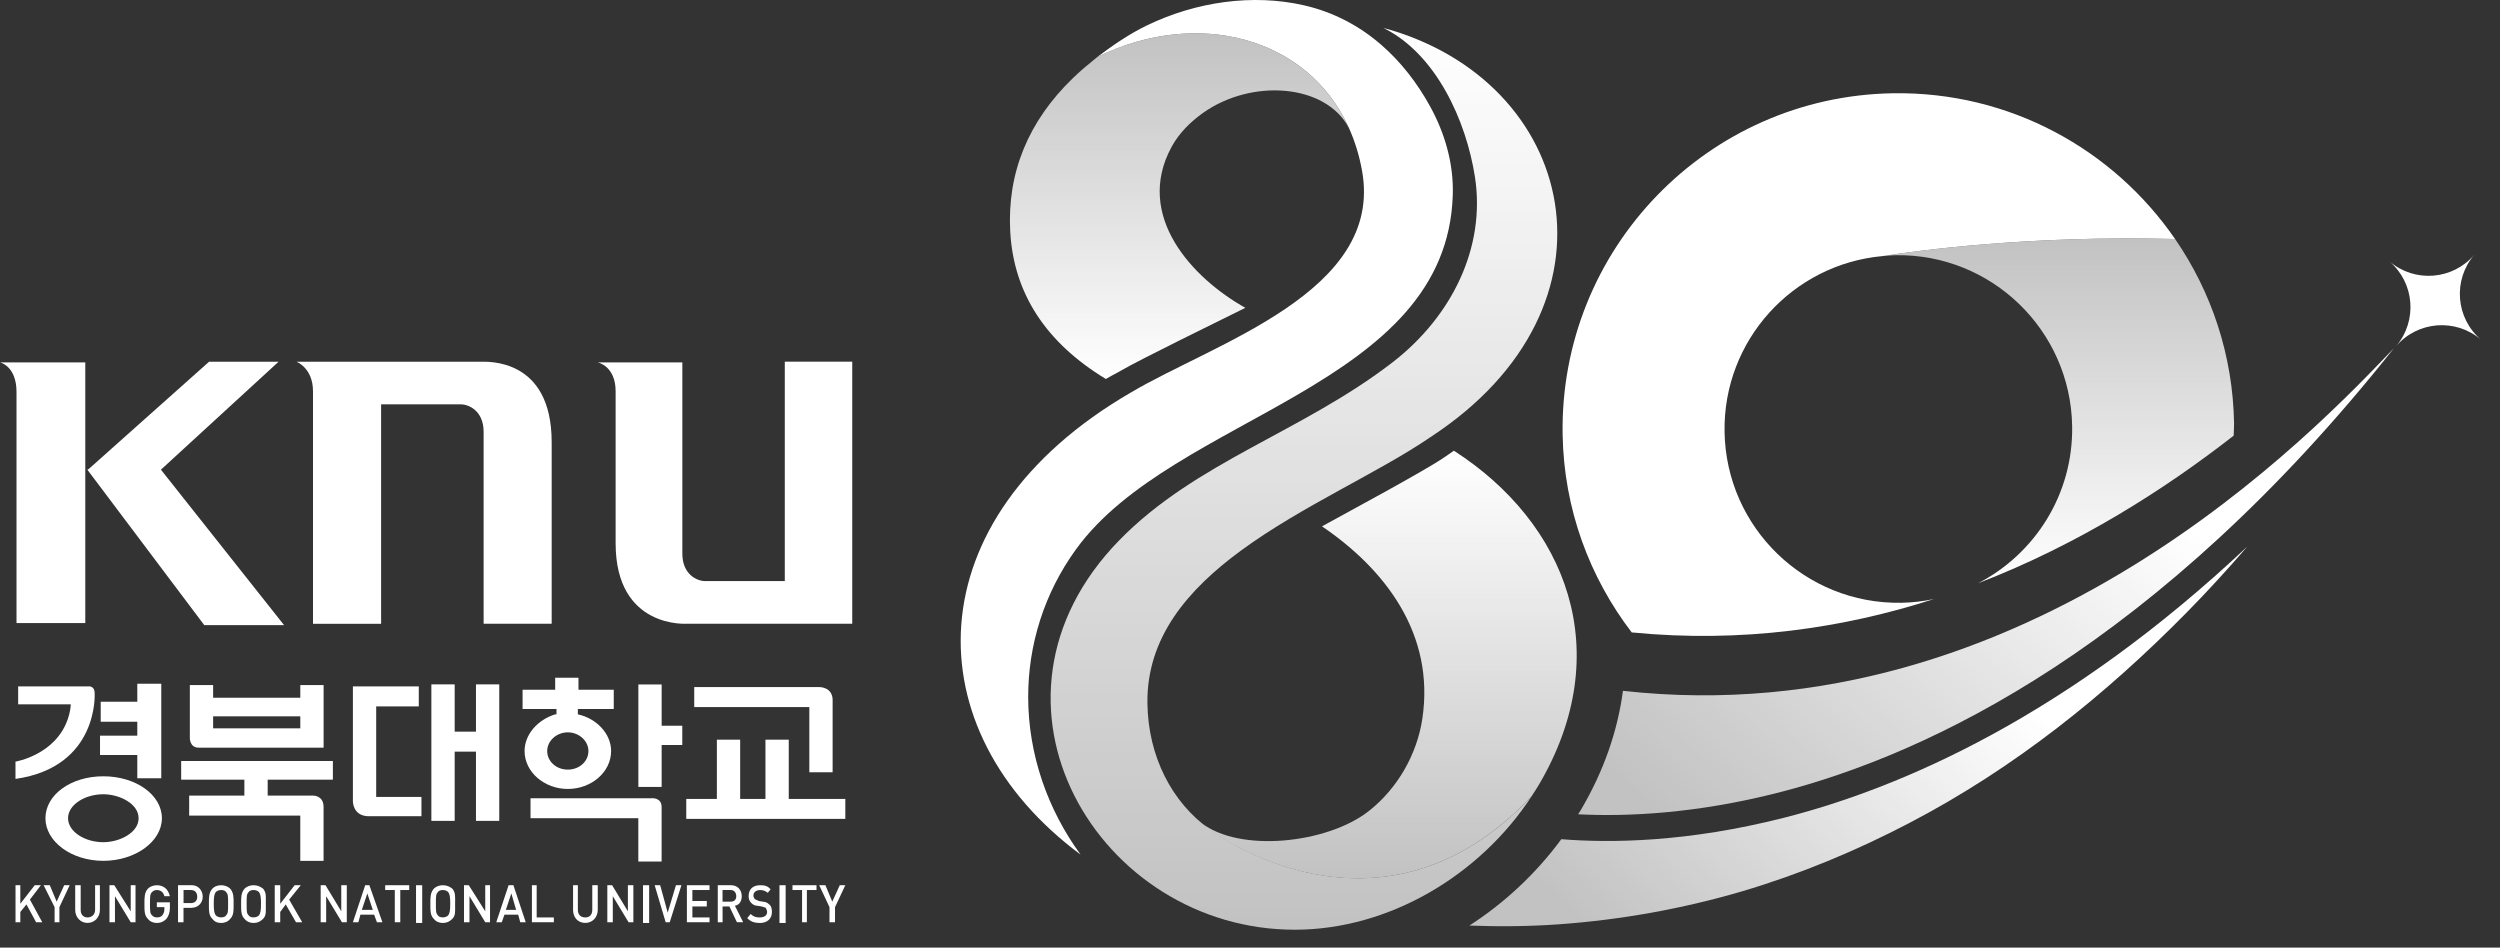
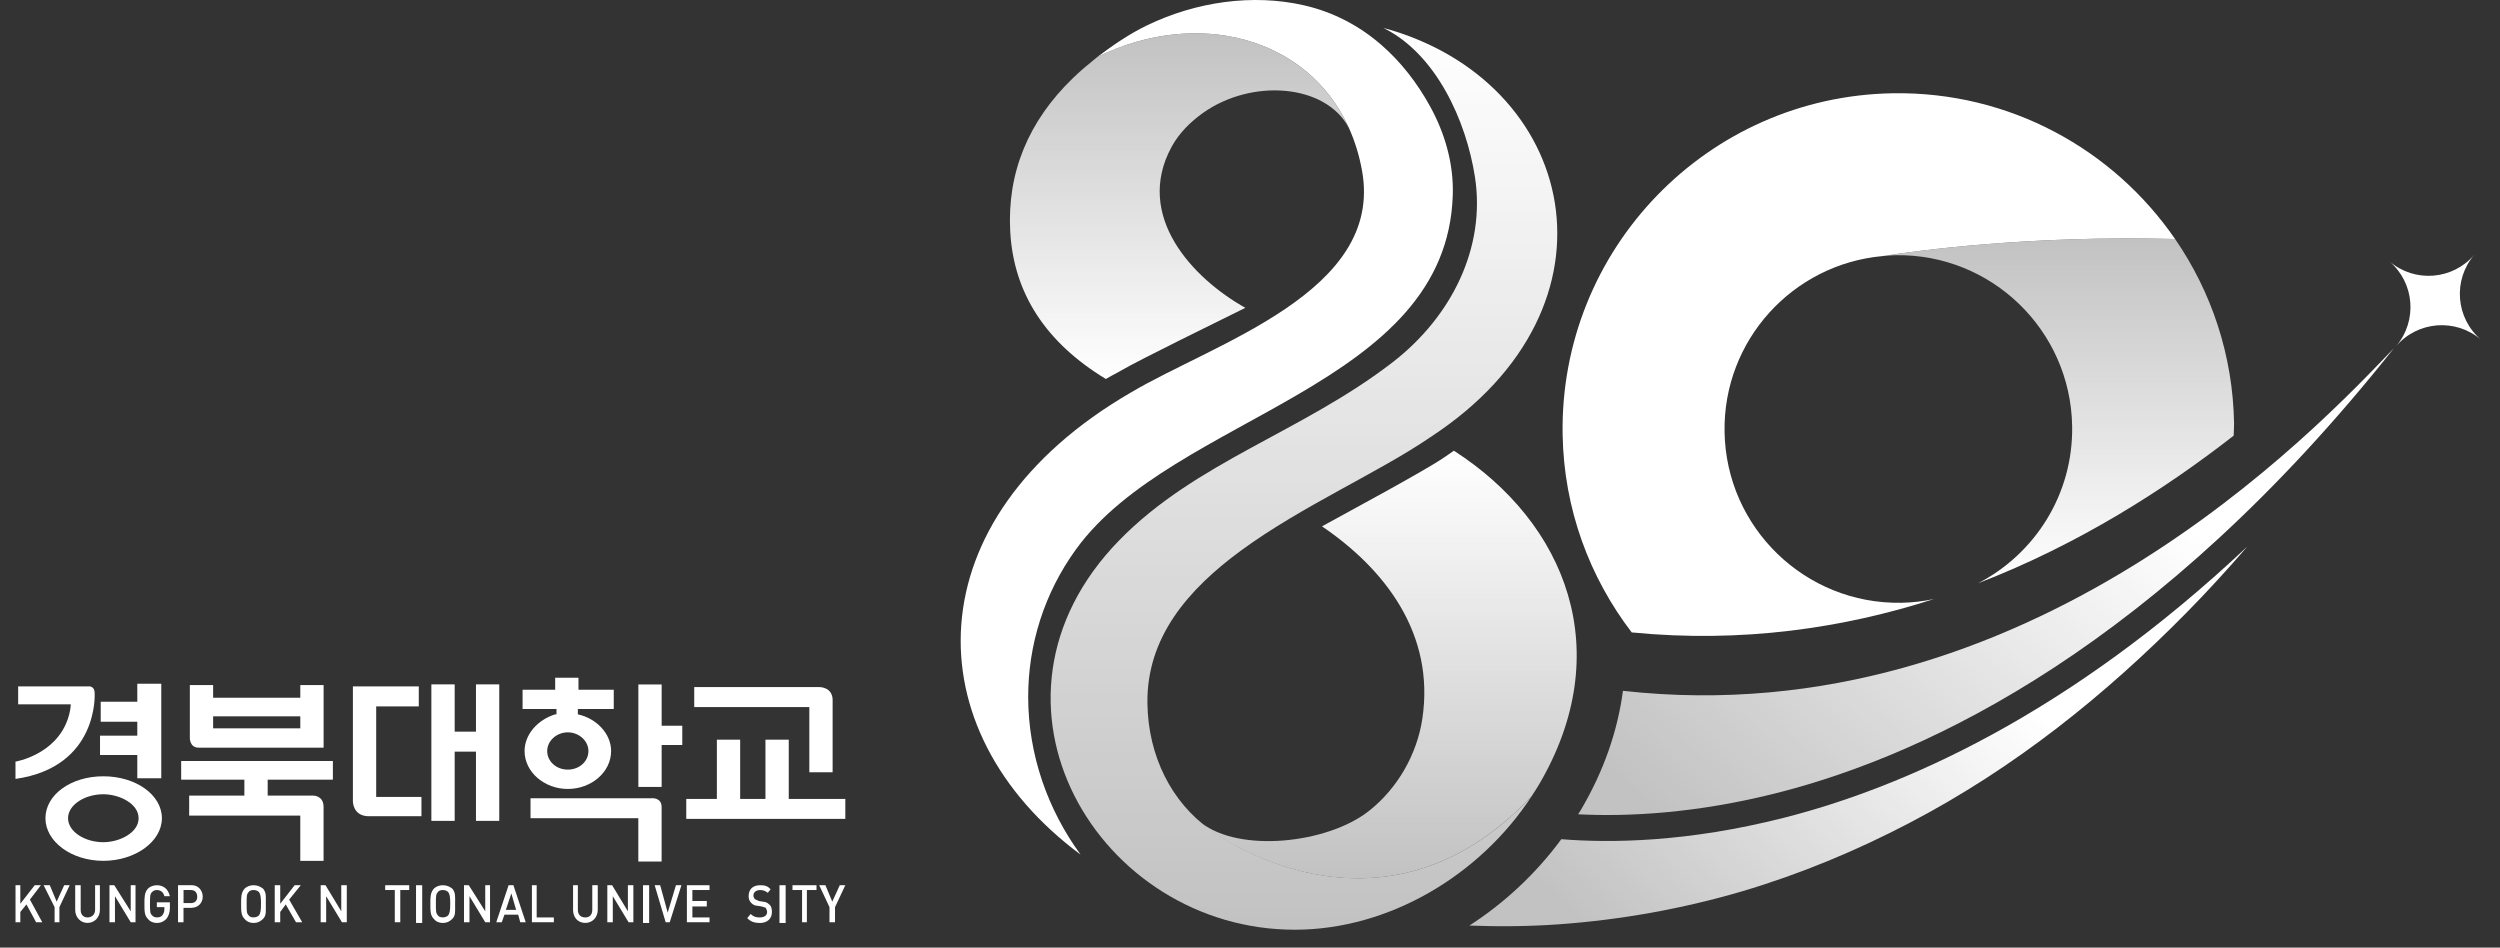
<svg xmlns="http://www.w3.org/2000/svg" width="124" height="47" viewBox="0 0 124 47" fill="none">
  <rect x="0" y="0" width="124" height="47" fill="#333333" stroke="none" />
  <path d="M56.086 19.471H56.082V19.473C56.082 19.473 56.084 19.473 56.086 19.471Z" fill="white" />
  <path d="M54.437 2.819C54.392 2.855 54.346 2.894 54.301 2.931C53.935 3.224 53.573 3.529 53.223 3.868C50.996 6.016 49.947 8.582 50.108 11.491C50.276 14.545 51.871 16.992 54.852 18.798C55.066 18.665 55.321 18.544 55.543 18.416L55.624 18.369C56.512 17.848 60.517 15.889 61.548 15.378C61.623 15.341 61.694 15.305 61.769 15.268C59.172 13.817 56.251 10.728 58.104 7.296C58.473 6.612 59.044 6.043 59.678 5.594C62.093 3.887 65.743 4.158 66.9 6.335C64.86 1.824 59.379 0.398 54.437 2.819Z" fill="url(#paint0_linear_182_3995)" />
  <path d="M70.935 5.28C70.298 4.122 69.496 3.082 68.528 2.239C67.45 1.299 66.165 0.603 64.674 0.263C62.139 -0.316 59.328 0.08 56.882 1.263C56.011 1.684 55.19 2.249 54.439 2.817C54.439 2.817 54.441 2.817 54.442 2.817C59.381 0.399 64.862 1.824 66.902 6.336C67.197 6.99 67.423 7.708 67.561 8.489C68.627 14.483 60.219 17.013 56.088 19.471C56.088 19.471 56.086 19.471 56.084 19.472C45.292 25.74 45.296 36.228 53.598 42.389C51.967 40.163 51.001 37.432 50.998 34.574C50.995 31.991 51.787 29.422 53.381 27.23C58.237 20.55 71.77 19.244 72.058 9.667C72.106 8.111 71.663 6.602 70.935 5.28Z" fill="white" />
  <path d="M60.02 41.155V41.15C58.125 39.803 56.948 37.521 56.912 34.887C56.867 31.634 58.9 29.251 61.569 27.296C64.579 25.092 68.397 23.431 70.957 21.677C80.921 15.164 78.211 3.98 68.61 1.383C71.235 2.67 72.728 6.002 73.157 8.777C73.698 12.266 72.016 15.697 69.066 17.975C64.584 21.432 59.303 22.909 55.509 26.804C47.715 34.804 54.474 46.13 64.24 46.114C68.878 46.107 73.397 43.436 75.976 39.484C68.411 47.558 60.021 41.155 60.021 41.155H60.02Z" fill="url(#paint1_linear_182_3995)" />
  <path d="M72.111 22.354C71.942 22.473 71.777 22.593 71.602 22.706C70.626 23.375 66.786 25.434 65.57 26.107C68.692 28.224 71.18 31.441 70.548 35.649C70.284 37.409 69.323 39.105 67.893 40.228C65.839 41.841 61.492 42.308 59.586 40.813L60.009 41.157C60.009 41.157 68.41 47.558 75.975 39.483C75.998 39.449 76.019 39.413 76.041 39.379C76.134 39.236 76.228 39.095 76.314 38.949C80.235 32.312 77.68 25.93 72.111 22.354Z" fill="url(#paint2_linear_182_3995)" />
  <path d="M80.498 34.265C80.237 36.239 79.554 38.239 78.405 40.183C78.363 40.253 78.317 40.321 78.275 40.389C80.64 40.509 84.086 40.373 88.257 39.301C95.704 37.387 107.04 32.017 118.738 17.271C114.926 21.251 100.615 36.507 80.498 34.265Z" fill="url(#paint3_linear_182_3995)" />
  <path d="M88.484 40.561C83.71 41.776 79.888 41.822 77.442 41.624C76.183 43.334 74.624 44.785 72.883 45.908C74.372 45.965 75.859 45.95 77.332 45.845C80.431 45.621 83.472 45.07 86.385 44.216C89.298 43.355 92.074 42.194 94.691 40.826C99.942 38.092 104.468 34.429 108.429 30.41C109.483 29.341 110.493 28.237 111.465 27.11C102.567 35.486 94.357 39.066 88.484 40.561Z" fill="url(#paint4_linear_182_3995)" />
  <path d="M122.725 12.637C121.654 13.89 119.769 14.036 118.516 12.964C119.769 14.036 119.914 15.921 118.843 17.174C119.914 15.921 121.8 15.775 123.053 16.846C121.8 15.775 121.654 13.89 122.725 12.637Z" fill="white" />
  <path d="M107.884 11.855C104.828 7.414 99.683 4.534 93.889 4.626C84.693 4.775 77.359 12.35 77.506 21.545C77.566 25.247 78.843 28.635 80.933 31.368C86.395 31.903 91.425 31.162 95.923 29.713C95.398 29.823 94.855 29.888 94.297 29.898C89.537 29.974 85.615 26.178 85.538 21.417C85.465 16.875 88.919 13.107 93.37 12.702C95.066 12.434 100.677 11.664 107.885 11.855H107.884Z" fill="white" />
  <path d="M93.369 12.702C93.585 12.682 93.799 12.661 94.019 12.658C98.78 12.582 102.701 16.378 102.779 21.138C102.834 24.523 100.926 27.475 98.112 28.93C103.122 26.996 107.397 24.255 110.789 21.608C110.792 21.407 110.813 21.211 110.81 21.009C110.755 17.606 109.679 14.463 107.886 11.855C100.679 11.664 95.066 12.434 93.371 12.702H93.369Z" fill="url(#paint5_linear_182_3995)" />
-   <path d="M23.985 30.936H27.363V21.932C27.363 17.736 24.156 17.942 23.815 17.942H14.706C14.706 17.942 15.525 18.249 15.525 19.408V30.939H18.903V20.056H22.861C23.237 20.056 23.988 20.363 23.988 21.421V30.939L23.985 30.936ZM42.271 30.936V17.939H38.926V28.822H34.969C34.595 28.822 33.844 28.514 33.844 27.457V17.975H29.647C29.647 17.975 30.535 18.145 30.535 19.408V26.946C30.535 31.21 34.083 30.936 34.083 30.936H42.271ZM4.332 23.296L10.131 31.005H14.089L7.982 23.296L13.817 17.942H10.37L4.4 23.263L4.332 23.296ZM4.23 17.975H0C0 17.975 0.819 18.145 0.819 19.441V30.903H4.23V17.975Z" fill="white" />
  <path d="M1.79 45.743L1.313 44.86L1.008 45.233V45.743H0.77V43.907H1.008V44.826L1.722 43.907H2.028L1.484 44.62L2.096 45.743H1.79Z" fill="white" />
  <path d="M2.946 44.995V45.743H2.708V44.995L2.164 43.907H2.47L2.811 44.723L3.184 43.907H3.456L2.946 44.995Z" fill="white" />
  <path d="M4.342 45.777C4.002 45.777 3.73 45.505 3.73 45.13V43.905H4.002V45.13C4.002 45.368 4.139 45.505 4.342 45.505C4.544 45.505 4.717 45.368 4.717 45.13V43.905H4.955V45.13C4.955 45.505 4.683 45.777 4.342 45.777Z" fill="white" />
  <path d="M6.484 45.743L5.702 44.451V45.743H5.43V43.907H5.668L6.484 45.2V43.907H6.722V45.743H6.484Z" fill="white" />
  <path d="M8.254 45.575C8.119 45.71 7.982 45.779 7.778 45.779C7.607 45.779 7.438 45.712 7.335 45.575C7.164 45.404 7.164 45.2 7.164 44.826C7.164 44.487 7.164 44.282 7.335 44.078C7.436 43.975 7.607 43.907 7.778 43.907C8.151 43.907 8.355 44.145 8.425 44.451H8.153C8.119 44.28 7.982 44.145 7.78 44.145C7.678 44.145 7.609 44.179 7.541 44.246C7.44 44.348 7.44 44.451 7.44 44.824C7.44 45.197 7.44 45.301 7.541 45.402C7.609 45.469 7.676 45.503 7.78 45.503C7.915 45.503 7.984 45.469 8.052 45.402C8.119 45.298 8.153 45.231 8.153 45.096V44.995H7.78V44.757H8.427V45.029C8.427 45.267 8.359 45.438 8.256 45.573L8.254 45.575Z" fill="white" />
  <path d="M9.477 44.145H9.104V44.792H9.477C9.682 44.792 9.783 44.655 9.783 44.487C9.783 44.282 9.682 44.147 9.477 44.147V44.145ZM9.511 45.029H9.102V45.743H8.83V43.905H9.511C9.817 43.905 10.055 44.143 10.055 44.483C10.055 44.788 9.817 45.026 9.511 45.026V45.029Z" fill="white" />
-   <path d="M11.213 44.246C11.179 44.179 11.076 44.145 10.975 44.145C10.874 44.145 10.77 44.179 10.703 44.246C10.635 44.348 10.602 44.451 10.602 44.824C10.602 45.197 10.635 45.301 10.703 45.402C10.77 45.469 10.874 45.503 10.975 45.503C11.076 45.503 11.179 45.469 11.213 45.402C11.314 45.298 11.314 45.197 11.314 44.824C11.314 44.451 11.314 44.348 11.213 44.246ZM11.418 45.575C11.316 45.71 11.146 45.779 10.975 45.779C10.77 45.779 10.635 45.712 10.532 45.575C10.361 45.404 10.361 45.2 10.361 44.826C10.361 44.487 10.361 44.282 10.532 44.078C10.633 43.975 10.77 43.907 10.975 43.907C11.146 43.907 11.314 43.975 11.418 44.078C11.588 44.282 11.588 44.487 11.588 44.826C11.588 45.2 11.588 45.404 11.418 45.575Z" fill="white" />
  <path d="M12.845 44.246C12.777 44.179 12.674 44.145 12.572 44.145C12.471 44.145 12.368 44.179 12.334 44.246C12.233 44.348 12.233 44.451 12.233 44.824C12.233 45.197 12.233 45.301 12.334 45.402C12.368 45.469 12.471 45.503 12.572 45.503C12.674 45.503 12.777 45.469 12.845 45.402C12.912 45.298 12.946 45.197 12.946 44.824C12.946 44.451 12.912 44.348 12.845 44.246ZM13.049 45.575C12.912 45.71 12.777 45.779 12.572 45.779C12.402 45.779 12.233 45.712 12.13 45.575C11.959 45.404 11.959 45.2 11.959 44.826C11.959 44.487 11.959 44.282 12.13 44.078C12.231 43.975 12.402 43.907 12.572 43.907C12.777 43.907 12.912 43.975 13.049 44.078C13.22 44.282 13.184 44.487 13.184 44.826C13.184 45.2 13.218 45.404 13.049 45.575Z" fill="white" />
  <path d="M14.681 45.743L14.173 44.86L13.899 45.233V45.743H13.627V43.907H13.899V44.826L14.614 43.907H14.919L14.342 44.62L14.989 45.743H14.681Z" fill="white" />
  <path d="M16.96 45.743L16.178 44.451V45.743H15.906V43.907H16.145L16.927 45.2V43.907H17.201V45.743H16.96Z" fill="white" />
-   <path d="M18.219 44.314L17.947 45.13H18.491L18.219 44.314ZM18.695 45.743L18.558 45.368H17.877L17.776 45.743H17.504L18.115 43.905H18.32L18.967 45.743H18.695Z" fill="white" />
  <path d="M19.854 44.145V45.743H19.582V44.145H19.105V43.907H20.297V44.145H19.854Z" fill="white" />
  <path d="M20.941 43.907H20.635V45.779H20.941V43.907Z" fill="white" />
  <path d="M22.231 44.246C22.164 44.179 22.06 44.145 21.959 44.145C21.858 44.145 21.755 44.179 21.721 44.246C21.62 44.348 21.62 44.451 21.62 44.824C21.62 45.197 21.62 45.301 21.721 45.402C21.755 45.469 21.858 45.503 21.959 45.503C22.06 45.503 22.164 45.469 22.231 45.402C22.299 45.298 22.332 45.197 22.332 44.824C22.332 44.451 22.299 44.348 22.231 44.246ZM22.436 45.575C22.299 45.71 22.164 45.779 21.959 45.779C21.788 45.779 21.62 45.712 21.517 45.575C21.346 45.404 21.346 45.2 21.346 44.826C21.346 44.487 21.346 44.282 21.517 44.078C21.62 43.975 21.788 43.907 21.959 43.907C22.164 43.907 22.299 43.975 22.436 44.078C22.606 44.282 22.573 44.487 22.573 44.826C22.573 45.2 22.606 45.404 22.436 45.575Z" fill="white" />
  <path d="M24.068 45.743L23.286 44.451V45.743H23.014V43.907H23.252L24.068 45.2V43.907H24.306V45.743H24.068Z" fill="white" />
  <path d="M25.362 44.314L25.09 45.13H25.6L25.362 44.314ZM25.804 45.743L25.703 45.368H25.022L24.887 45.743H24.615L25.227 43.905H25.465L26.076 45.743H25.804Z" fill="white" />
  <path d="M26.383 45.743V43.907H26.619V45.505H27.471V45.743H26.383Z" fill="white" />
  <path d="M29.035 45.777C28.66 45.777 28.424 45.505 28.424 45.13V43.905H28.662V45.13C28.662 45.368 28.799 45.505 29.037 45.505C29.242 45.505 29.377 45.368 29.377 45.13V43.905H29.649V45.13C29.649 45.505 29.377 45.777 29.035 45.777Z" fill="white" />
  <path d="M31.177 45.743L30.395 44.451V45.743H30.123V43.907H30.361L31.143 45.2V43.907H31.415V45.743H31.177Z" fill="white" />
  <path d="M32.198 43.907H31.893V45.779H32.198V43.907Z" fill="white" />
  <path d="M33.219 45.743H33.017L32.471 43.907H32.745L33.118 45.267L33.527 43.907H33.799L33.219 45.743Z" fill="white" />
  <path d="M34.07 45.743V43.907H35.192V44.145H34.342V44.689H35.057V44.961H34.342V45.505H35.192V45.743H34.07Z" fill="white" />
-   <path d="M36.247 44.145H35.838V44.723H36.247C36.417 44.723 36.519 44.62 36.519 44.451C36.519 44.282 36.417 44.145 36.247 44.145ZM36.552 45.743L36.179 44.961H35.84V45.743H35.602V43.905H36.247C36.586 43.905 36.791 44.143 36.791 44.449C36.791 44.721 36.654 44.892 36.451 44.925L36.86 45.741H36.554L36.552 45.743Z" fill="white" />
  <path d="M37.676 45.777C37.404 45.777 37.233 45.71 37.062 45.539L37.233 45.334C37.37 45.471 37.505 45.505 37.676 45.505C37.914 45.505 38.049 45.404 38.049 45.233C38.049 45.166 38.015 45.096 37.982 45.029C37.914 44.995 37.88 44.995 37.777 44.961L37.573 44.928C37.436 44.928 37.334 44.86 37.267 44.791C37.166 44.689 37.132 44.586 37.132 44.451C37.132 44.109 37.337 43.907 37.71 43.907C37.914 43.907 38.083 43.941 38.22 44.112L38.083 44.282C37.948 44.181 37.845 44.147 37.71 44.147C37.505 44.147 37.37 44.249 37.37 44.419C37.37 44.487 37.404 44.554 37.438 44.59C37.471 44.624 37.575 44.658 37.642 44.691L37.847 44.725C37.984 44.725 38.085 44.793 38.153 44.862C38.254 44.93 38.287 45.067 38.287 45.237C38.287 45.579 38.049 45.781 37.676 45.781V45.777Z" fill="white" />
  <path d="M38.968 43.907H38.662V45.779H38.968V43.907Z" fill="white" />
  <path d="M40.021 44.145V45.743H39.783V44.145H39.307V43.907H40.498V44.145H40.021Z" fill="white" />
  <path d="M41.417 44.995V45.743H41.143V44.995L40.633 43.907H40.941L41.28 44.723L41.653 43.907H41.927L41.417 44.995Z" fill="white" />
  <path d="M18.297 40.485H20.904V39.528H18.659V35.038H20.772V34.047H17.504V39.76C17.504 39.76 17.504 40.485 18.297 40.485Z" fill="white" />
  <path d="M39.122 39.627V36.688H37.967V39.627H36.712V36.688H35.557V39.627H34.039V40.616H41.928V39.627H39.122Z" fill="white" />
  <path d="M16.049 40.024V42.699H14.894V40.454H9.383V39.463H12.121V38.67H8.986V37.745H16.511V38.67H13.277V39.463H15.553C15.553 39.463 16.049 39.463 16.049 40.024Z" fill="white" />
  <path d="M14.895 35.531V36.125H10.571V35.531H14.895ZM9.846 37.085H16.051V33.979H14.895V34.607H10.571V33.979H9.416V36.621C9.416 36.621 9.416 37.083 9.846 37.083V37.085Z" fill="white" />
  <path d="M23.608 36.29H22.552V33.945H21.396V40.715H22.552V37.281H23.608V40.715H24.763V33.945H23.608V36.29Z" fill="white" />
  <path d="M41.298 34.738V38.306H40.143V35.069H34.434V34.078H40.606C40.606 34.078 41.3 34.045 41.3 34.738H41.298Z" fill="white" />
  <path d="M28.163 36.324C28.724 36.324 29.186 36.754 29.186 37.249C29.186 37.776 28.724 38.173 28.163 38.173C27.602 38.173 27.141 37.776 27.141 37.249C27.141 36.754 27.602 36.324 28.163 36.324ZM27.537 35.432C26.679 35.695 26.019 36.423 26.019 37.249C26.019 38.305 27.01 39.132 28.165 39.132C29.32 39.132 30.311 38.305 30.311 37.249C30.311 36.391 29.584 35.63 28.661 35.432V35.168H30.442V34.211H28.692V33.617H27.537V34.211H25.92V35.168H27.602V35.432H27.537ZM32.818 35.995V33.948H31.663V39.033H32.818V36.952H33.841V35.995H32.818ZM32.289 39.593H26.314V40.584H31.661V42.731H32.816V40.024C32.816 39.528 32.289 39.593 32.289 39.593Z" fill="white" />
  <path d="M5.125 41.773C4.2 41.773 3.375 41.246 3.375 40.584C3.375 39.922 4.2 39.395 5.125 39.395C5.918 39.395 6.875 39.857 6.875 40.584C6.875 41.312 5.918 41.773 5.125 41.773ZM8.03 40.584C8.03 39.429 6.744 38.504 5.125 38.504C3.506 38.504 2.254 39.427 2.254 40.584C2.254 41.742 3.542 42.697 5.125 42.697C6.709 42.697 8.03 41.74 8.03 40.584Z" fill="white" />
  <path d="M6.81 33.914V34.806H4.995V35.797H6.81V36.49H4.961V37.447H6.81V38.603H7.999V33.914H6.81ZM4.432 34.045H0.9V34.936H3.508C3.508 35.069 3.475 35.333 3.375 35.63C2.781 37.445 0.768 37.776 0.768 37.776V38.634C4.925 38.04 4.695 34.373 4.695 34.373C4.695 34.042 4.432 34.042 4.432 34.042V34.045Z" fill="white" />
  <defs>
    <linearGradient id="paint0_linear_182_3995" x1="58.496" y1="1.651" x2="58.496" y2="18.798" gradientUnits="userSpaceOnUse">
      <stop stop-color="white" stop-opacity="0.7" />
      <stop offset="1" stop-color="white" />
    </linearGradient>
    <linearGradient id="paint1_linear_182_3995" x1="64.677" y1="1.383" x2="64.677" y2="46.114" gradientUnits="userSpaceOnUse">
      <stop stop-color="white" />
      <stop offset="1" stop-color="white" stop-opacity="0.7" />
    </linearGradient>
    <linearGradient id="paint2_linear_182_3995" x1="68.895" y1="22.354" x2="68.895" y2="43.564" gradientUnits="userSpaceOnUse">
      <stop stop-color="white" />
      <stop offset="1" stop-color="white" stop-opacity="0.7" />
    </linearGradient>
    <linearGradient id="paint3_linear_182_3995" x1="98.507" y1="17.271" x2="80" y2="38.557" gradientUnits="userSpaceOnUse">
      <stop stop-color="white" />
      <stop offset="1" stop-color="white" stop-opacity="0.7" />
    </linearGradient>
    <linearGradient id="paint4_linear_182_3995" x1="92.174" y1="27.11" x2="76.5" y2="44.057" gradientUnits="userSpaceOnUse">
      <stop stop-color="white" />
      <stop offset="1" stop-color="white" stop-opacity="0.7" />
    </linearGradient>
    <linearGradient id="paint5_linear_182_3995" x1="102.09" y1="11.825" x2="102.09" y2="28.93" gradientUnits="userSpaceOnUse">
      <stop stop-color="white" stop-opacity="0.7" />
      <stop offset="1" stop-color="white" />
    </linearGradient>
  </defs>
</svg>